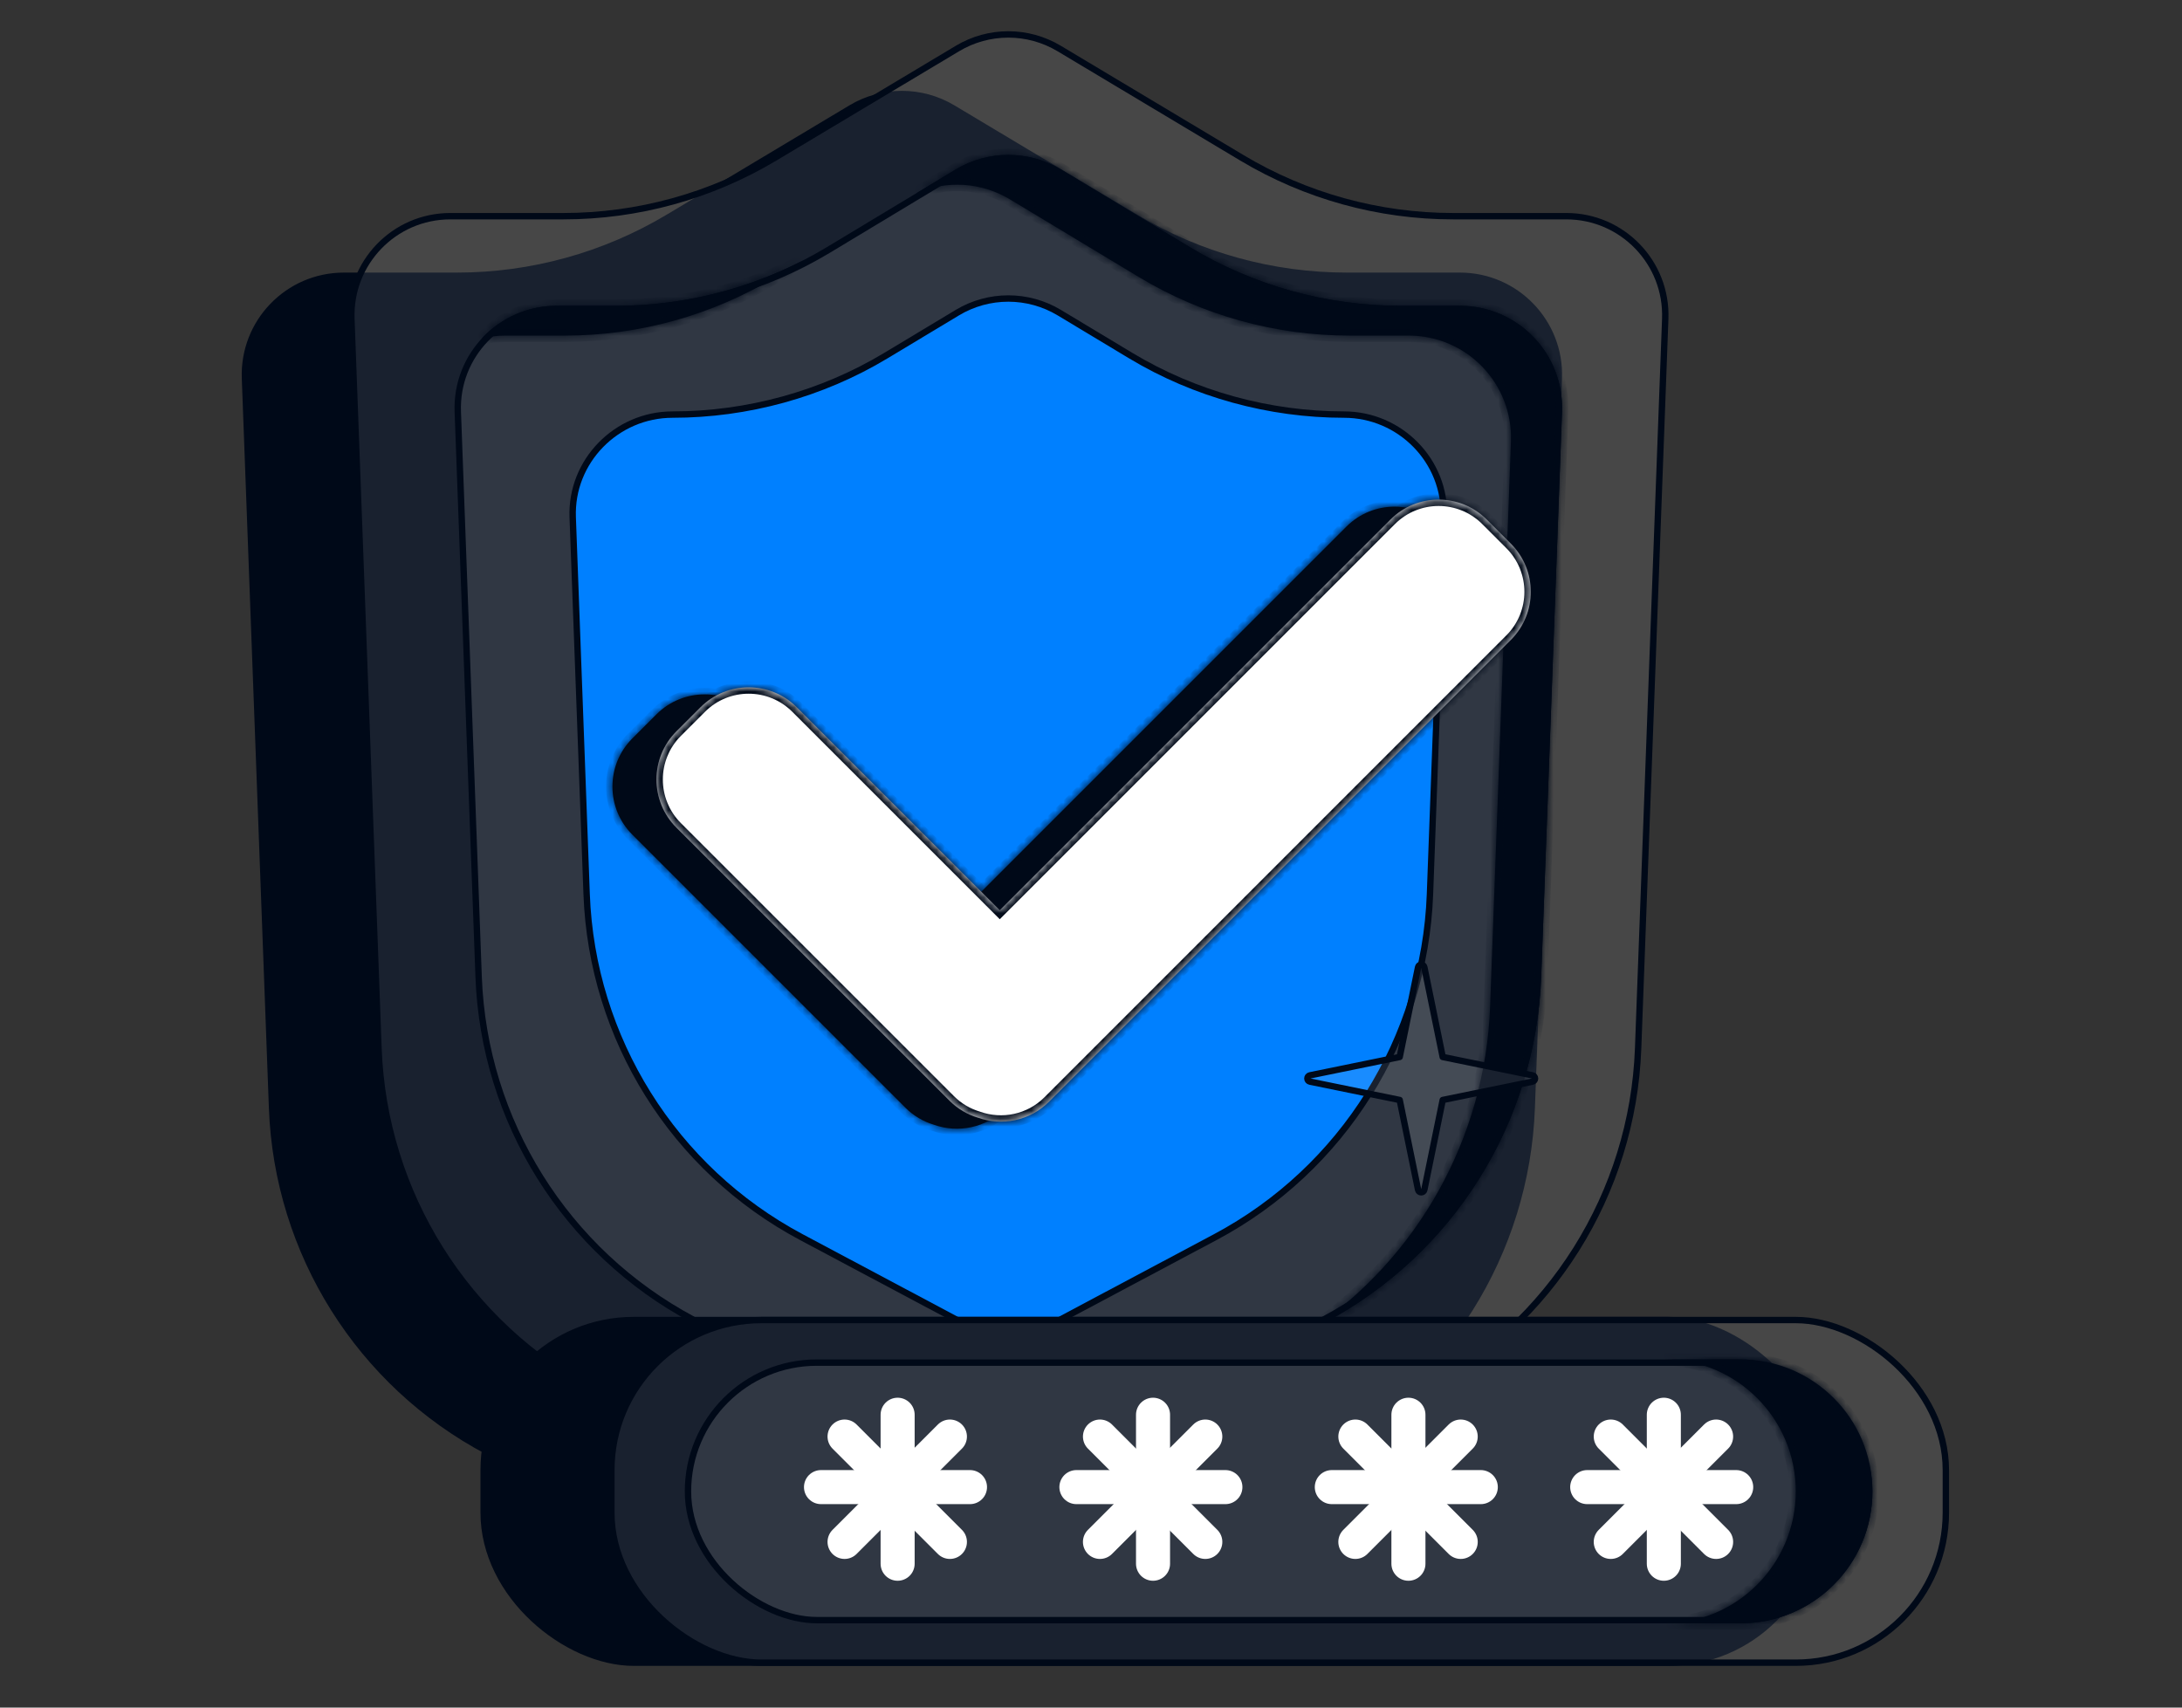
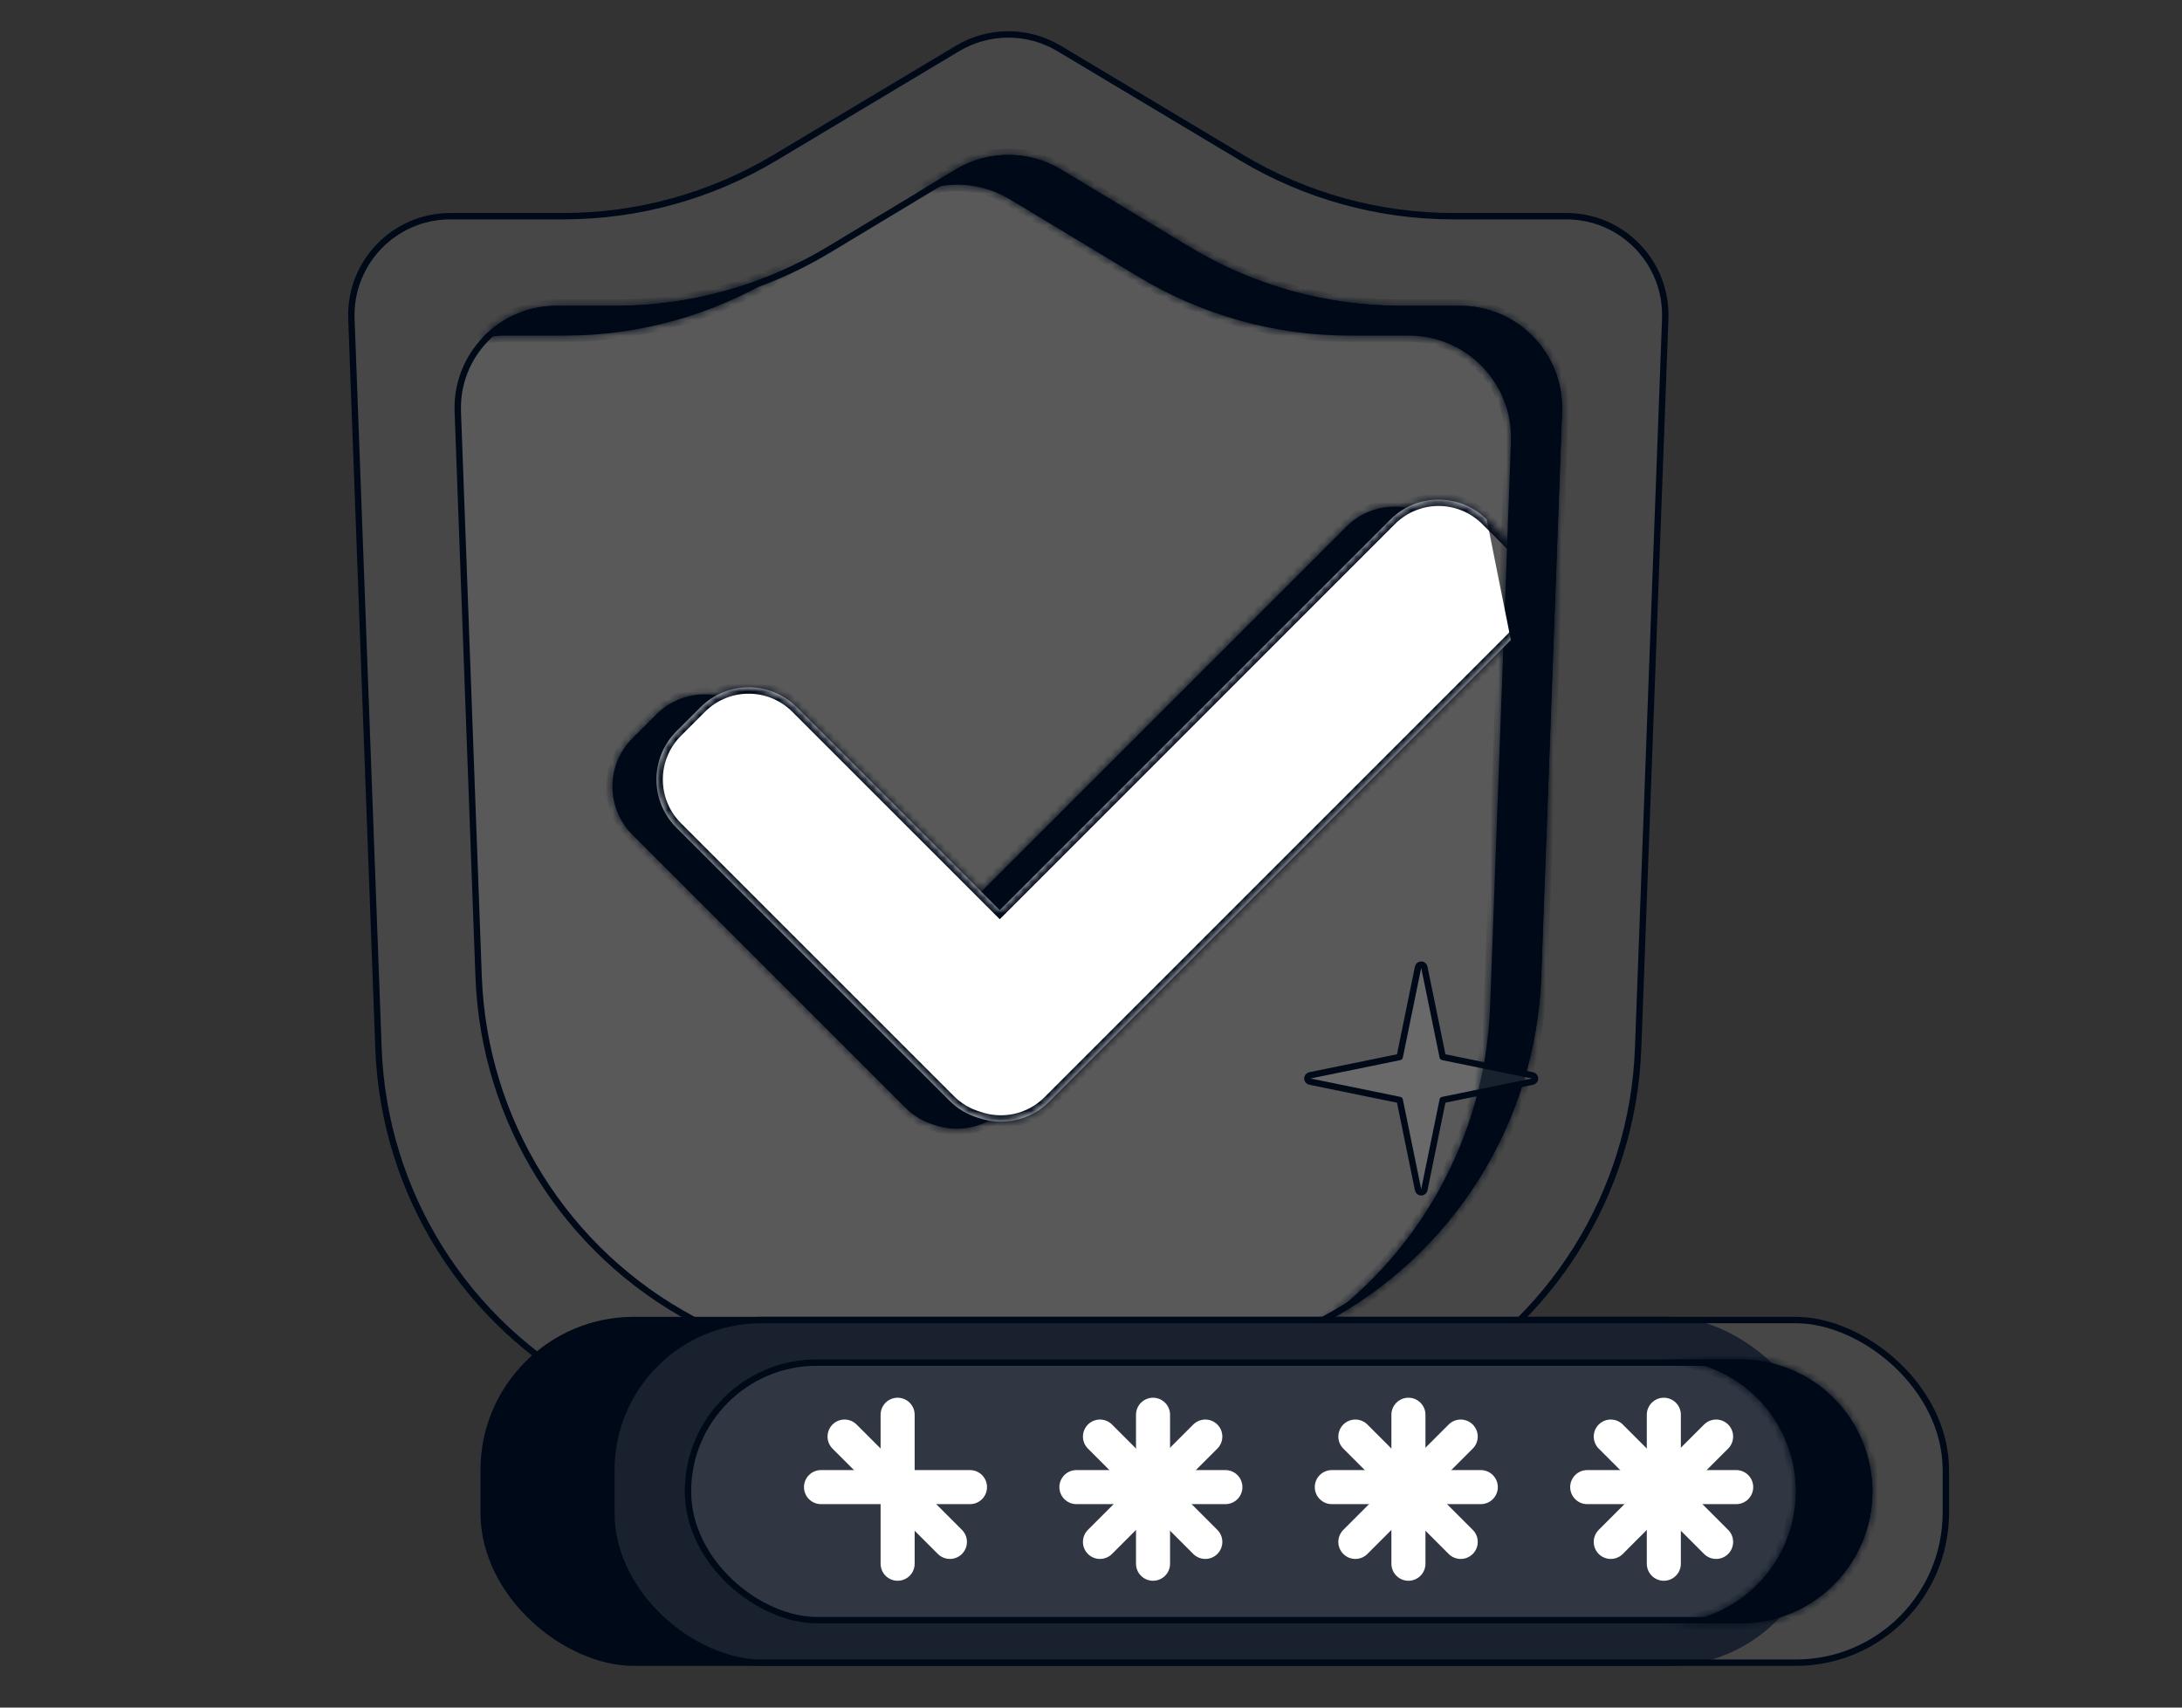
<svg xmlns="http://www.w3.org/2000/svg" width="276" height="216" viewBox="0 0 276 216" fill="none">
  <rect x="0" y="0" width="276" height="216" fill="#333333" stroke="none" />
-   <path d="M107.654 13.67L84.547 27.495C76.464 32.331 67.221 34.885 57.802 34.885L43.498 34.885C36.402 34.885 30.725 40.777 30.988 47.868L34.416 140.173C35.096 158.473 45.483 175.023 61.667 183.592L108.223 208.244C111.887 210.184 116.275 210.184 119.939 208.244L166.495 183.592C182.679 175.023 193.066 158.473 193.745 140.172L197.174 47.868C197.437 40.777 191.76 34.885 184.664 34.885L170.36 34.885C160.941 34.885 151.698 32.331 143.615 27.495L120.508 13.67C116.55 11.303 111.611 11.303 107.654 13.67Z" fill="#000918" stroke="#000918" stroke-width="0.808" />
  <path d="M121.114 6.132L98.007 19.957C89.924 24.793 80.681 27.347 71.262 27.347L56.958 27.347C49.862 27.347 44.184 33.239 44.448 40.33L47.876 132.634C48.556 150.935 58.943 167.485 75.127 176.054L121.683 200.705C125.347 202.646 129.735 202.646 133.399 200.705L179.954 176.054C196.139 167.485 206.526 150.935 207.205 132.634L210.634 40.33C210.897 33.239 205.22 27.347 198.124 27.347L183.82 27.347C174.401 27.347 165.158 24.793 157.075 19.957L133.968 6.132C130.01 3.764 125.071 3.764 121.114 6.132Z" fill="white" fill-opacity="0.1" stroke="#000918" stroke-width="0.808" />
  <path d="M121.081 21.795L104.791 31.611C96.675 36.501 87.38 39.085 77.905 39.085L70.415 39.085C63.321 39.085 57.644 44.975 57.906 52.065L60.542 123.562C61.215 141.813 71.544 158.33 87.66 166.924L121.651 185.051C125.333 187.014 129.75 187.014 133.432 185.051L167.423 166.924C183.539 158.33 193.868 141.813 194.541 123.562L197.178 52.065C197.439 44.975 191.762 39.085 184.668 39.085L177.178 39.085C167.703 39.085 158.408 36.501 150.292 31.611L134.002 21.795C130.028 19.401 125.055 19.401 121.081 21.795Z" fill="white" fill-opacity="0.1" stroke="#000918" stroke-width="0.808" />
-   <path d="M121.088 39.551L112.044 44.99C103.936 49.867 94.529 52.443 85.069 52.443C77.97 52.443 72.18 58.338 72.442 65.423L74.204 113.109C74.879 131.373 85.223 147.898 101.356 156.486L121.658 167.293C125.335 169.251 129.745 169.251 133.422 167.293L153.724 156.486C169.857 147.898 180.201 131.373 180.876 113.109L182.638 65.423C182.899 58.338 177.11 52.443 170.011 52.443C160.551 52.443 151.143 49.867 143.035 44.99L133.992 39.551C130.022 37.163 125.058 37.163 121.088 39.551Z" fill="#0080FF" stroke="#000918" stroke-width="0.808" />
  <mask id="path-5-inside-1_379_8232" fill="white">
    <path fill-rule="evenodd" clip-rule="evenodd" d="M60.954 42.799C61.916 42.571 62.919 42.45 63.952 42.45H71.442C80.843 42.45 90.067 39.886 98.119 35.034L101.687 32.884C94.352 36.686 86.197 38.681 77.903 38.681H70.413C66.67 38.681 63.309 40.269 60.954 42.799ZM115.883 24.454L120.87 21.449C124.973 18.977 130.106 18.977 134.209 21.449L150.498 31.265C158.551 36.117 167.774 38.681 177.176 38.681H184.665C191.989 38.681 197.849 44.761 197.579 52.08L194.942 123.577C194.264 141.972 183.853 158.618 167.611 167.28L165.808 168.242C179.362 159.067 187.87 143.916 188.481 127.346L191.118 55.849C191.388 48.53 185.528 42.45 178.204 42.45H170.715C161.313 42.45 152.09 39.886 144.037 35.034L127.748 25.218C124.123 23.034 119.694 22.78 115.883 24.454Z" />
  </mask>
  <path fill-rule="evenodd" clip-rule="evenodd" d="M60.954 42.799C61.916 42.571 62.919 42.45 63.952 42.45H71.442C80.843 42.45 90.067 39.886 98.119 35.034L101.687 32.884C94.352 36.686 86.197 38.681 77.903 38.681H70.413C66.67 38.681 63.309 40.269 60.954 42.799ZM115.883 24.454L120.87 21.449C124.973 18.977 130.106 18.977 134.209 21.449L150.498 31.265C158.551 36.117 167.774 38.681 177.176 38.681H184.665C191.989 38.681 197.849 44.761 197.579 52.08L194.942 123.577C194.264 141.972 183.853 158.618 167.611 167.28L165.808 168.242C179.362 159.067 187.87 143.916 188.481 127.346L191.118 55.849C191.388 48.53 185.528 42.45 178.204 42.45H170.715C161.313 42.45 152.09 39.886 144.037 35.034L127.748 25.218C124.123 23.034 119.694 22.78 115.883 24.454Z" fill="#000918" />
  <path d="M60.954 42.799L60.363 42.249L58.545 44.201L61.141 43.585L60.954 42.799ZM98.119 35.034L97.702 34.342L97.702 34.342L98.119 35.034ZM101.687 32.884L102.104 33.576L101.315 32.167L101.687 32.884ZM120.87 21.449L120.453 20.758L120.453 20.758L120.87 21.449ZM115.883 24.454L115.466 23.763L116.207 25.194L115.883 24.454ZM134.209 21.449L134.625 20.758L134.625 20.758L134.209 21.449ZM150.498 31.265L150.082 31.957L150.082 31.957L150.498 31.265ZM197.579 52.08L198.386 52.109L198.386 52.109L197.579 52.08ZM194.942 123.577L194.135 123.547L194.135 123.547L194.942 123.577ZM167.611 167.28L167.231 166.568L167.231 166.568L167.611 167.28ZM165.808 168.242L165.355 167.573L166.188 168.954L165.808 168.242ZM188.481 127.346L189.288 127.375L189.288 127.375L188.481 127.346ZM191.118 55.849L191.925 55.878L191.925 55.878L191.118 55.849ZM144.037 35.034L143.621 35.726L143.621 35.726L144.037 35.034ZM127.748 25.218L127.331 25.91L127.331 25.91L127.748 25.218ZM63.952 41.642C62.856 41.642 61.79 41.771 60.767 42.014L61.141 43.585C62.041 43.371 62.983 43.258 63.952 43.258V41.642ZM71.442 41.642H63.952V43.258H71.442V41.642ZM97.702 34.342C89.776 39.118 80.697 41.642 71.442 41.642V43.258C80.99 43.258 90.358 40.654 98.536 35.726L97.702 34.342ZM101.27 32.193L97.702 34.342L98.536 35.726L102.104 33.576L101.27 32.193ZM101.315 32.167C94.095 35.909 86.067 37.873 77.903 37.873V39.489C86.326 39.489 94.609 37.462 102.058 33.601L101.315 32.167ZM77.903 37.873H70.413V39.489H77.903V37.873ZM70.413 37.873C66.436 37.873 62.864 39.562 60.363 42.249L61.545 43.35C63.755 40.977 66.904 39.489 70.413 39.489V37.873ZM120.453 20.758L115.466 23.763L116.299 25.146L121.287 22.141L120.453 20.758ZM134.625 20.758C130.266 18.131 124.812 18.131 120.453 20.758L121.287 22.141C125.133 19.823 129.946 19.823 133.792 22.141L134.625 20.758ZM150.915 30.573L134.625 20.758L133.792 22.141L150.082 31.957L150.915 30.573ZM177.176 37.874C167.921 37.874 158.842 35.349 150.915 30.573L150.082 31.957C158.26 36.885 167.627 39.489 177.176 39.489V37.874ZM184.665 37.874H177.176V39.489H184.665V37.874ZM198.386 52.109C198.673 44.334 192.447 37.874 184.665 37.874V39.489C191.531 39.489 197.025 45.189 196.772 52.05L198.386 52.109ZM195.749 123.606L198.386 52.109L196.772 52.05L194.135 123.547L195.749 123.606ZM167.991 167.993C184.487 159.196 195.06 142.289 195.749 123.606L194.135 123.547C193.467 141.655 183.219 158.041 167.231 166.568L167.991 167.993ZM166.188 168.954L167.991 167.993L167.231 166.568L165.428 167.529L166.188 168.954ZM166.26 168.911C180.027 159.593 188.668 144.205 189.288 127.375L187.674 127.316C187.072 143.627 178.697 158.542 165.355 167.573L166.26 168.911ZM189.288 127.375L191.925 55.878L190.311 55.819L187.674 127.316L189.288 127.375ZM191.925 55.878C192.212 48.102 185.986 41.642 178.204 41.642V43.258C185.07 43.258 190.564 48.958 190.311 55.819L191.925 55.878ZM178.204 41.642H170.715V43.258H178.204V41.642ZM170.715 41.642C161.46 41.642 152.381 39.118 144.454 34.342L143.621 35.726C151.799 40.654 161.166 43.258 170.715 43.258V41.642ZM144.454 34.342L128.164 24.526L127.331 25.91L143.621 35.726L144.454 34.342ZM128.164 24.526C124.314 22.206 119.608 21.936 115.558 23.715L116.207 25.194C119.781 23.624 123.933 23.863 127.331 25.91L128.164 24.526Z" fill="#000918" mask="url(#path-5-inside-1_379_8232)" />
  <mask id="path-7-inside-2_379_8232" fill="white">
    <path fill-rule="evenodd" clip-rule="evenodd" d="M182.49 66.612C179.126 63.248 173.671 63.248 170.307 66.612L120.891 116.028L95.219 90.357C91.855 86.993 86.4 86.993 83.036 90.357L79.99 93.403C76.626 96.767 76.626 102.221 79.99 105.586L114.519 140.115C115.563 141.159 116.809 141.879 118.13 142.275C121.168 143.359 124.692 142.685 127.124 140.253L185.536 81.841C188.9 78.477 188.9 73.022 185.536 69.658L182.49 66.612Z" />
  </mask>
  <path fill-rule="evenodd" clip-rule="evenodd" d="M182.49 66.612C179.126 63.248 173.671 63.248 170.307 66.612L120.891 116.028L95.219 90.357C91.855 86.993 86.4 86.993 83.036 90.357L79.99 93.403C76.626 96.767 76.626 102.221 79.99 105.586L114.519 140.115C115.563 141.159 116.809 141.879 118.13 142.275C121.168 143.359 124.692 142.685 127.124 140.253L185.536 81.841C188.9 78.477 188.9 73.022 185.536 69.658L182.49 66.612Z" fill="#000918" />
  <path d="M170.307 66.612L170.878 67.183L170.878 67.183L170.307 66.612ZM182.49 66.612L181.919 67.183L181.919 67.183L182.49 66.612ZM120.891 116.028L120.32 116.6L120.891 117.171L121.462 116.6L120.891 116.028ZM95.219 90.357L95.79 89.786L95.79 89.786L95.219 90.357ZM83.036 90.357L83.607 90.928L83.607 90.928L83.036 90.357ZM79.99 93.403L79.419 92.832L79.419 92.832L79.99 93.403ZM79.99 105.586L79.419 106.157L79.419 106.157L79.99 105.586ZM114.519 140.115L113.948 140.686L113.948 140.686L114.519 140.115ZM118.13 142.275L118.402 141.515L118.382 141.508L118.362 141.502L118.13 142.275ZM127.124 140.253L127.695 140.824L127.124 140.253ZM185.536 81.841L184.965 81.27L185.536 81.841ZM185.536 69.658L186.107 69.087L186.107 69.087L185.536 69.658ZM170.878 67.183C173.927 64.134 178.87 64.134 181.919 67.183L183.061 66.041C179.382 62.361 173.416 62.361 169.736 66.041L170.878 67.183ZM121.462 116.6L170.878 67.183L169.736 66.041L120.32 115.457L121.462 116.6ZM94.648 90.928L120.32 116.6L121.462 115.457L95.79 89.786L94.648 90.928ZM83.607 90.928C86.656 87.879 91.599 87.879 94.648 90.928L95.79 89.786C92.11 86.106 86.144 86.106 82.465 89.786L83.607 90.928ZM80.561 93.974L83.607 90.928L82.465 89.786L79.419 92.832L80.561 93.974ZM80.561 105.015C77.512 101.966 77.512 97.022 80.561 93.974L79.419 92.832C75.739 96.511 75.739 102.477 79.419 106.157L80.561 105.015ZM115.091 139.544L80.561 105.015L79.419 106.157L113.948 140.686L115.091 139.544ZM118.362 141.502C117.165 141.143 116.038 140.491 115.091 139.544L113.948 140.686C115.089 141.827 116.452 142.615 117.898 143.049L118.362 141.502ZM126.553 139.682C124.35 141.885 121.156 142.498 118.402 141.515L117.859 143.036C121.179 144.221 125.034 143.485 127.695 140.824L126.553 139.682ZM184.965 81.27L126.553 139.682L127.695 140.824L186.107 82.412L184.965 81.27ZM184.965 70.229C188.014 73.278 188.014 78.221 184.965 81.27L186.107 82.412C189.787 78.732 189.787 72.766 186.107 69.087L184.965 70.229ZM181.919 67.183L184.965 70.229L186.107 69.087L183.061 66.041L181.919 67.183Z" fill="#000918" mask="url(#path-7-inside-2_379_8232)" />
  <mask id="path-9-inside-3_379_8232" fill="white">
    <path fill-rule="evenodd" clip-rule="evenodd" d="M188.059 65.72C184.695 62.356 179.241 62.356 175.876 65.72L126.459 115.137L100.787 89.465C97.423 86.1 91.968 86.1 88.604 89.465L85.558 92.51C82.194 95.875 82.194 101.329 85.558 104.694L120.088 139.223C121.133 140.268 122.38 140.989 123.704 141.385C126.74 142.466 130.262 141.792 132.693 139.361L191.105 80.949C194.47 77.585 194.47 72.13 191.105 68.766L188.059 65.72Z" />
  </mask>
-   <path fill-rule="evenodd" clip-rule="evenodd" d="M188.059 65.72C184.695 62.356 179.241 62.356 175.876 65.72L126.459 115.137L100.787 89.465C97.423 86.1 91.968 86.1 88.604 89.465L85.558 92.51C82.194 95.875 82.194 101.329 85.558 104.694L120.088 139.223C121.133 140.268 122.38 140.989 123.704 141.385C126.74 142.466 130.262 141.792 132.693 139.361L191.105 80.949C194.47 77.585 194.47 72.13 191.105 68.766L188.059 65.72Z" fill="white" />
+   <path fill-rule="evenodd" clip-rule="evenodd" d="M188.059 65.72C184.695 62.356 179.241 62.356 175.876 65.72L126.459 115.137L100.787 89.465C97.423 86.1 91.968 86.1 88.604 89.465L85.558 92.51C82.194 95.875 82.194 101.329 85.558 104.694L120.088 139.223C121.133 140.268 122.38 140.989 123.704 141.385C126.74 142.466 130.262 141.792 132.693 139.361L191.105 80.949L188.059 65.72Z" fill="white" />
  <path d="M175.876 65.72L176.447 66.291L176.447 66.291L175.876 65.72ZM188.059 65.72L187.488 66.291L187.488 66.291L188.059 65.72ZM126.459 115.137L125.888 115.708L126.459 116.279L127.031 115.708L126.459 115.137ZM100.787 89.465L101.358 88.894L101.358 88.894L100.787 89.465ZM88.604 89.465L89.175 90.036L89.175 90.036L88.604 89.465ZM85.558 92.51L84.987 91.939L84.987 91.939L85.558 92.51ZM85.558 104.694L84.987 105.265L84.987 105.265L85.558 104.694ZM120.088 139.223L120.659 138.652L120.659 138.652L120.088 139.223ZM123.704 141.385L123.975 140.624L123.955 140.617L123.935 140.611L123.704 141.385ZM132.693 139.361L133.264 139.932L132.693 139.361ZM191.105 80.949L190.534 80.378L191.105 80.949ZM191.105 68.766L191.676 68.195L191.676 68.195L191.105 68.766ZM176.447 66.291C179.496 63.242 184.439 63.242 187.488 66.291L188.631 65.149C184.951 61.469 178.985 61.469 175.305 65.149L176.447 66.291ZM127.031 115.708L176.447 66.291L175.305 65.149L125.888 114.566L127.031 115.708ZM100.216 90.036L125.888 115.708L127.031 114.566L101.358 88.894L100.216 90.036ZM89.175 90.036C92.224 86.987 97.167 86.987 100.216 90.036L101.358 88.894C97.679 85.214 91.713 85.214 88.033 88.894L89.175 90.036ZM86.129 93.082L89.175 90.036L88.033 88.894L84.987 91.939L86.129 93.082ZM86.129 104.123C83.081 101.074 83.081 96.13 86.129 93.082L84.987 91.939C81.308 95.619 81.308 101.585 84.987 105.265L86.129 104.123ZM120.659 138.652L86.129 104.123L84.987 105.265L119.517 139.794L120.659 138.652ZM123.935 140.611C122.737 140.253 121.607 139.6 120.659 138.652L119.517 139.794C120.659 140.937 122.024 141.725 123.473 142.159L123.935 140.611ZM132.122 138.79C129.92 140.992 126.729 141.605 123.975 140.624L123.433 142.146C126.752 143.328 130.605 142.592 133.264 139.932L132.122 138.79ZM190.534 80.378L132.122 138.79L133.264 139.932L191.676 81.52L190.534 80.378ZM190.534 69.337C193.583 72.386 193.583 77.329 190.534 80.378L191.676 81.52C195.356 77.84 195.356 71.874 191.676 68.195L190.534 69.337ZM187.488 66.291L190.534 69.337L191.676 68.195L188.631 65.149L187.488 66.291Z" fill="#000918" mask="url(#path-9-inside-3_379_8232)" />
  <rect x="-0.404" y="-0.404" width="43.343" height="168.796" rx="18.98" transform="matrix(3.41176e-08 -1 -1 -5.60029e-08 229.571 209.917)" fill="#000918" stroke="#000918" stroke-width="0.808" />
  <rect x="-0.404" y="-0.404" width="43.343" height="168.796" rx="18.98" transform="matrix(3.41176e-08 -1 -1 -5.60029e-08 245.725 209.917)" fill="white" fill-opacity="0.1" stroke="#000918" stroke-width="0.808" />
  <rect x="-0.404" y="-0.404" width="32.575" height="149.413" rx="16.287" transform="matrix(3.41176e-08 -1 -1 -5.60029e-08 236.032 204.533)" fill="white" fill-opacity="0.1" stroke="#000918" stroke-width="0.808" />
  <mask id="path-14-inside-4_379_8232" fill="white">
    <path fill-rule="evenodd" clip-rule="evenodd" d="M210.457 171.958H220.148C229.367 171.958 236.84 179.431 236.84 188.65C236.84 197.868 229.367 205.341 220.148 205.341H210.462C219.678 205.338 227.148 197.866 227.148 188.65C227.148 179.431 219.675 171.958 210.457 171.958Z" />
  </mask>
  <path fill-rule="evenodd" clip-rule="evenodd" d="M210.457 171.958H220.148C229.367 171.958 236.84 179.431 236.84 188.65C236.84 197.868 229.367 205.341 220.148 205.341H210.462C219.678 205.338 227.148 197.866 227.148 188.65C227.148 179.431 219.675 171.958 210.457 171.958Z" fill="#000918" />
  <path d="M210.462 205.341L210.461 204.533L210.462 206.148V205.341ZM220.148 171.151H210.457V172.766H220.148V171.151ZM237.647 188.65C237.647 178.985 229.813 171.151 220.148 171.151V172.766C228.921 172.766 236.032 179.877 236.032 188.65H237.647ZM220.148 206.148C229.813 206.148 237.647 198.314 237.647 188.65H236.032C236.032 197.422 228.921 204.533 220.148 204.533V206.148ZM210.462 206.148H220.148V204.533H210.462V206.148ZM210.462 206.148C220.124 206.146 227.956 198.312 227.956 188.65H226.341C226.341 197.42 219.232 204.531 210.461 204.533L210.462 206.148ZM227.956 188.65C227.956 178.985 220.121 171.151 210.457 171.151V172.766C219.229 172.766 226.341 179.877 226.341 188.65H227.956Z" fill="#000918" mask="url(#path-14-inside-4_379_8232)" />
  <path d="M113.54 178.958V197.803" stroke="white" stroke-width="4.307" stroke-linecap="round" />
-   <path d="M120.153 181.718L106.828 195.043" stroke="white" stroke-width="4.307" stroke-linecap="round" />
  <path d="M106.828 181.718L120.153 195.043" stroke="white" stroke-width="4.307" stroke-linecap="round" />
  <path d="M122.693 188.111L103.848 188.111" stroke="white" stroke-width="4.307" stroke-linecap="round" />
  <path d="M145.846 178.958V197.803" stroke="white" stroke-width="4.307" stroke-linecap="round" />
  <path d="M152.458 181.718L139.133 195.043" stroke="white" stroke-width="4.307" stroke-linecap="round" />
  <path d="M139.134 181.718L152.459 195.043" stroke="white" stroke-width="4.307" stroke-linecap="round" />
  <path d="M154.999 188.111L136.154 188.111" stroke="white" stroke-width="4.307" stroke-linecap="round" />
  <path d="M178.151 178.958V197.803" stroke="white" stroke-width="4.307" stroke-linecap="round" />
  <path d="M184.764 181.718L171.438 195.043" stroke="white" stroke-width="4.307" stroke-linecap="round" />
  <path d="M171.439 181.718L184.765 195.043" stroke="white" stroke-width="4.307" stroke-linecap="round" />
  <path d="M187.305 188.111L168.46 188.111" stroke="white" stroke-width="4.307" stroke-linecap="round" />
  <path d="M210.457 178.958V197.803" stroke="white" stroke-width="4.307" stroke-linecap="round" />
  <path d="M217.069 181.718L203.744 195.043" stroke="white" stroke-width="4.307" stroke-linecap="round" />
  <path d="M203.745 181.718L217.07 195.043" stroke="white" stroke-width="4.307" stroke-linecap="round" />
  <path d="M219.61 188.111L200.765 188.111" stroke="white" stroke-width="4.307" stroke-linecap="round" />
  <path d="M180.163 150.502C180.125 150.69 179.959 150.825 179.768 150.825C179.576 150.825 179.41 150.69 179.372 150.502L177.047 139.143L165.688 136.818C165.5 136.78 165.365 136.614 165.365 136.422C165.365 136.231 165.5 136.065 165.688 136.027L177.047 133.702L179.372 122.342C179.41 122.154 179.576 122.019 179.768 122.019C179.959 122.019 180.125 122.154 180.163 122.342L182.488 133.702L193.848 136.027C194.036 136.065 194.17 136.231 194.17 136.422C194.17 136.614 194.036 136.78 193.848 136.818L182.488 139.143L180.163 150.502Z" fill="white" fill-opacity="0.1" stroke="#000918" stroke-width="0.808" stroke-linejoin="round" />
</svg>